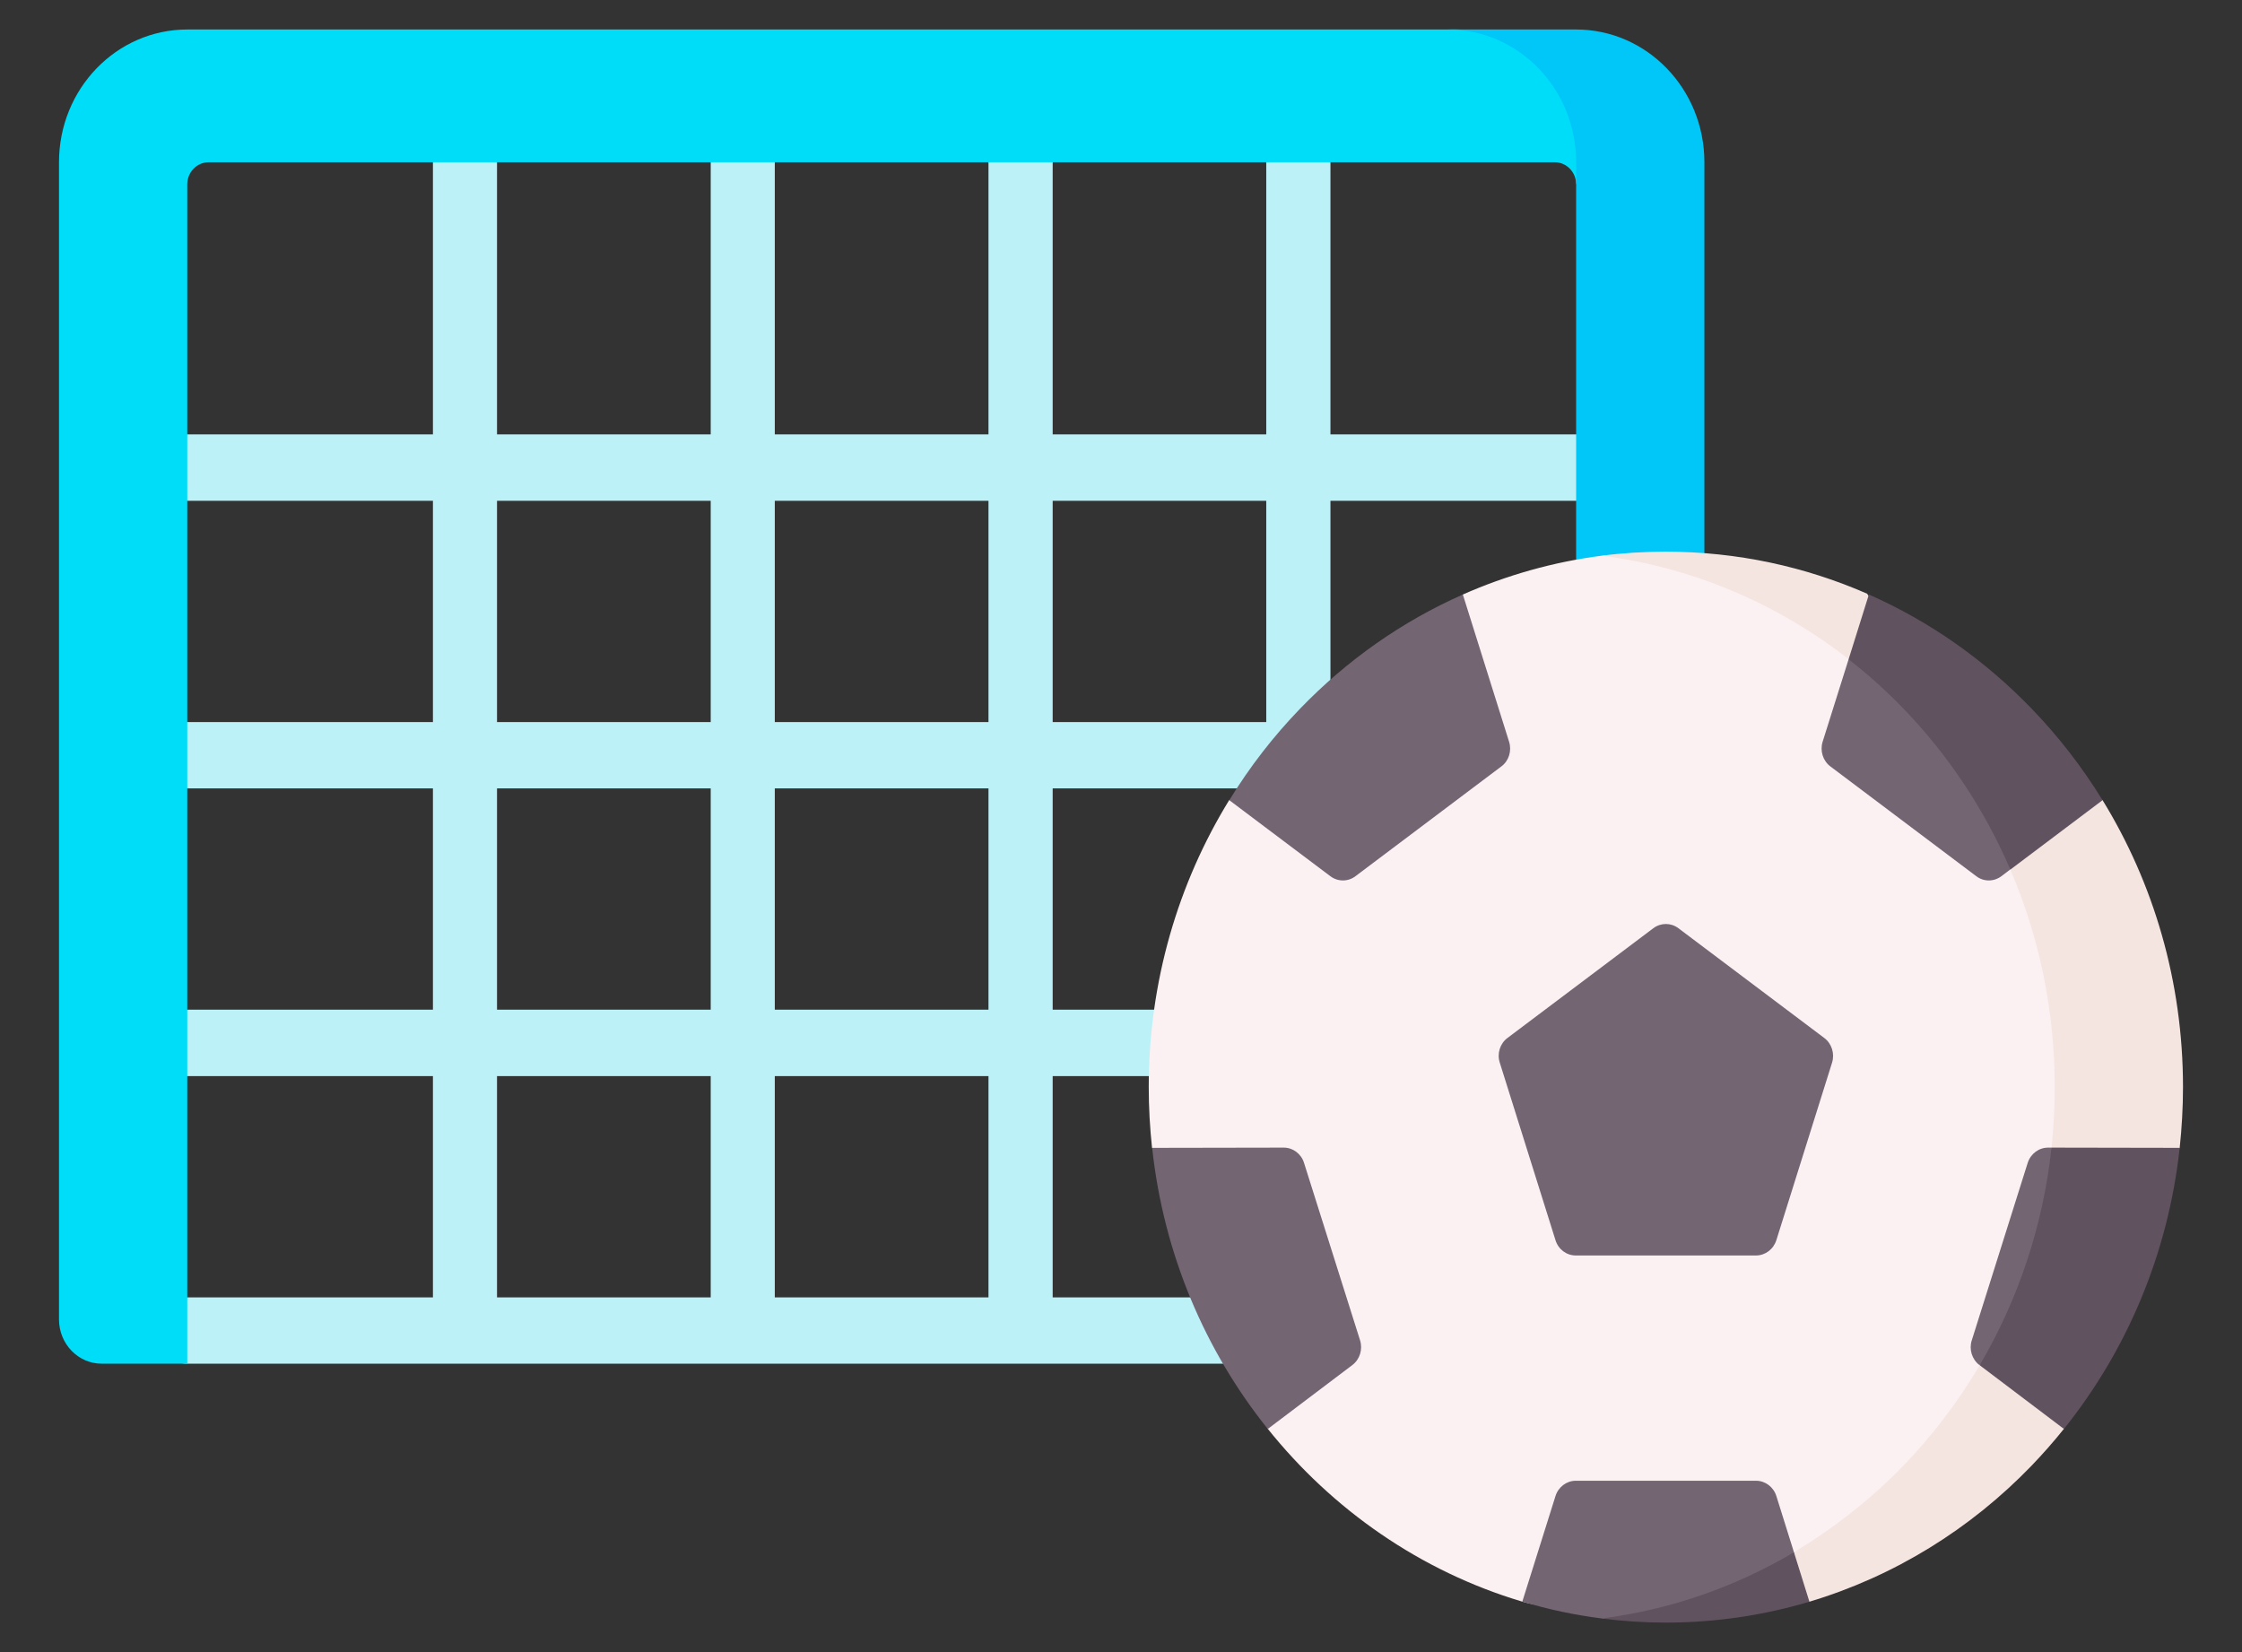
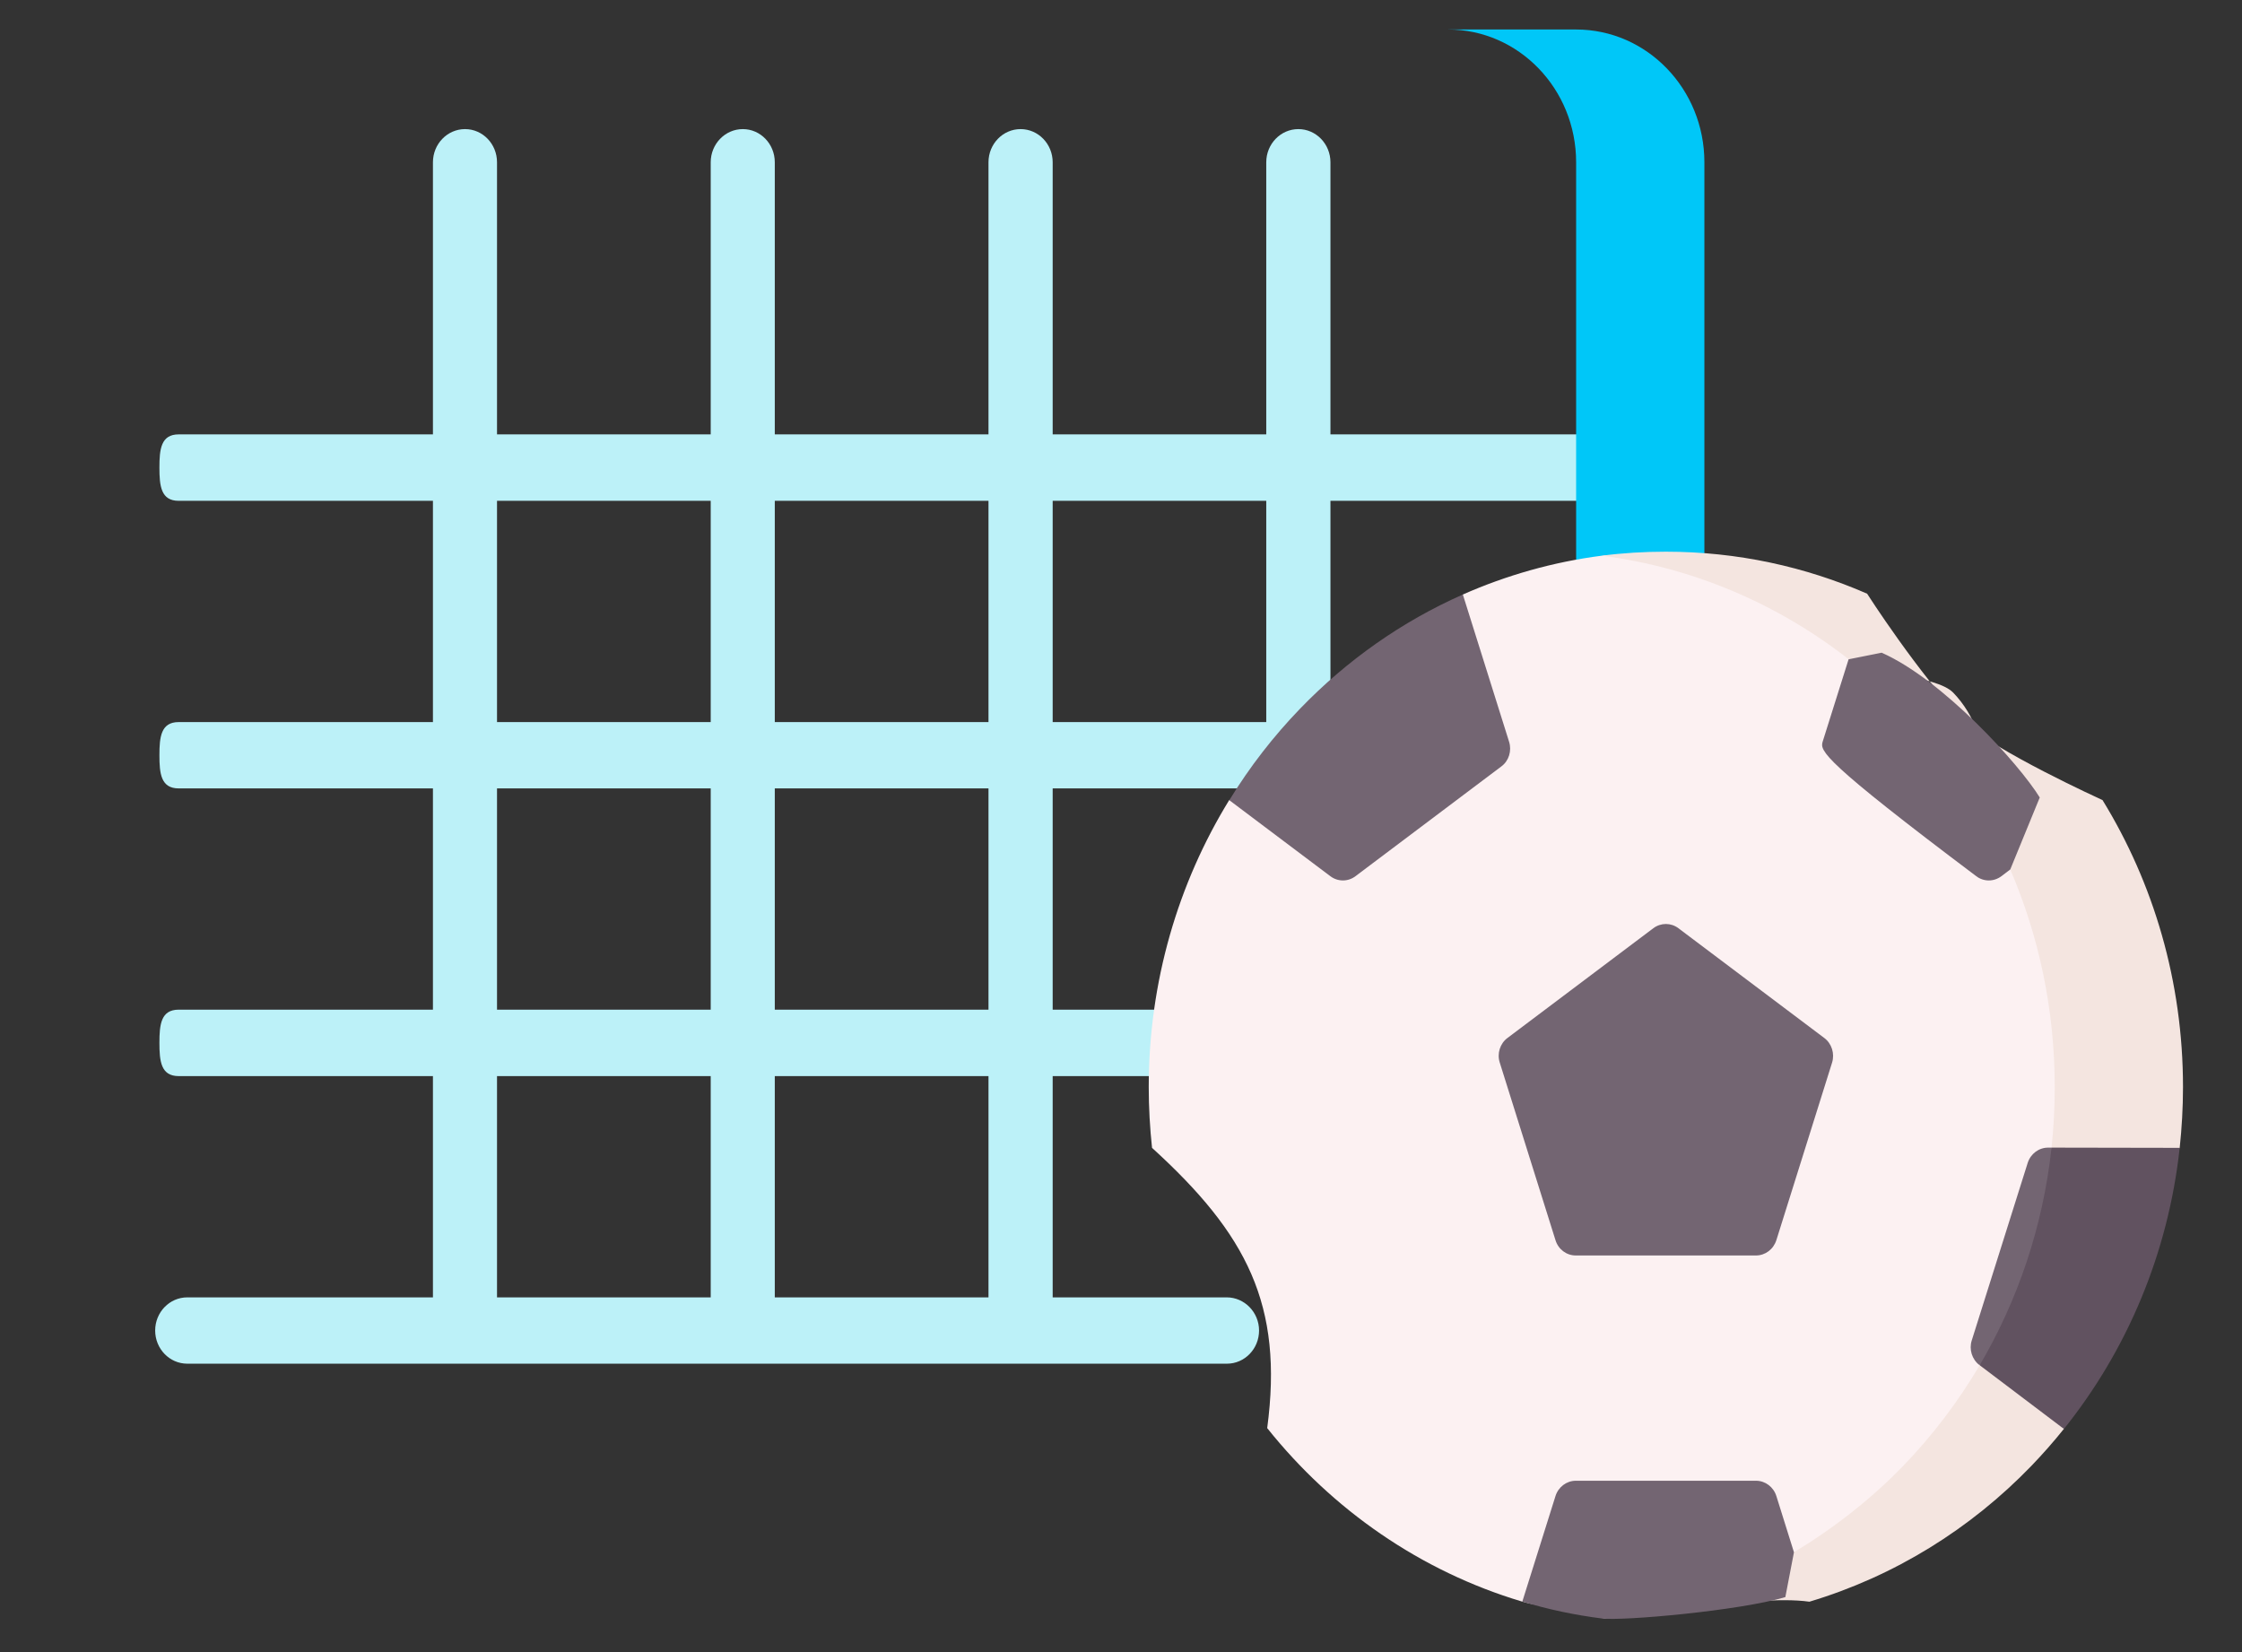
<svg xmlns="http://www.w3.org/2000/svg" width="19" height="14" viewBox="0 0 19 14" fill="none">
  <rect x="0" y="0" width="19" height="14" fill="#333333" stroke="none" />
  <path d="M13.393 3.681H11.275V1.375C11.275 1.22 11.153 1.094 11.003 1.094C10.853 1.094 10.731 1.22 10.731 1.375V3.681H8.921V1.375C8.921 1.22 8.799 1.094 8.649 1.094C8.499 1.094 8.377 1.22 8.377 1.375V3.681H6.566V1.375C6.566 1.22 6.445 1.094 6.295 1.094C6.145 1.094 6.023 1.22 6.023 1.375V3.681H4.212V1.375C4.212 1.22 4.091 1.094 3.941 1.094C3.791 1.094 3.669 1.22 3.669 1.375V3.681H1.514C1.364 3.681 1.351 3.807 1.351 3.962C1.351 4.118 1.364 4.244 1.514 4.244H3.669V6.119H1.514C1.364 6.119 1.351 6.245 1.351 6.4C1.351 6.555 1.364 6.681 1.514 6.681H3.669V8.556H1.514C1.364 8.556 1.351 8.682 1.351 8.837C1.351 8.993 1.364 9.119 1.514 9.119H3.669V10.994H1.587C1.437 10.994 1.315 11.12 1.315 11.275C1.315 11.43 1.437 11.556 1.587 11.556H10.398C10.548 11.556 10.67 11.43 10.67 11.275C10.67 11.12 10.546 10.994 10.396 10.994H8.921V9.119H10.417C10.567 9.119 10.689 8.993 10.689 8.837C10.689 8.682 10.567 8.556 10.417 8.556H8.921V6.681H10.731V6.696C10.731 6.851 11.388 6.164 11.275 6.13V4.244H13.393C13.543 4.244 13.593 4.118 13.593 3.962C13.593 3.807 13.543 3.681 13.393 3.681ZM6.566 4.244H8.377V6.119H6.566V4.244ZM6.566 6.681H8.377V8.556H6.566V6.681ZM4.212 4.244H6.023V6.119H4.212V4.244ZM4.212 6.681H6.023V8.556H4.212V6.681ZM4.212 9.119H6.023V10.994H4.212V9.119ZM6.566 10.994V9.119H8.377V10.994H6.566ZM10.731 6.119H8.921V4.244H10.731V6.119Z" fill="#BCF1F8" />
-   <path d="M1.587 11.556V1.562C1.587 1.459 1.668 1.375 1.768 1.375H13.176C13.276 1.375 13.357 1.459 13.357 1.562L13.43 1.375C13.43 0.754 12.943 0.25 12.343 0.25H1.587C0.986 0.25 0.5 0.754 0.5 1.375V11.181C0.5 11.388 0.662 11.556 0.862 11.556H1.587Z" fill="#00DDF9" />
  <path d="M14.444 1.375V5.425H13.357V1.375C13.357 0.754 12.871 0.25 12.271 0.25H13.357C13.957 0.25 14.444 0.754 14.444 1.375Z" fill="#00C7F8" />
  <path d="M14.814 4.904L14.366 4.766C14.182 4.766 13.752 4.687 13.574 4.709C13.162 4.762 12.766 4.875 12.397 5.038C12.11 5.964 11.257 6.566 10.417 6.78C9.985 7.483 9.735 8.318 9.735 9.212C9.735 9.386 9.745 9.558 9.763 9.727C10.566 10.458 10.878 11.056 10.739 12.102C11.292 12.795 12.04 13.315 12.896 13.571C13.284 13.688 14.233 13.617 14.233 13.617C16.093 13.452 17.818 11.741 17.818 9.235V9.119C17.818 6.613 15.628 5.181 14.814 4.904Z" fill="#FCF1F2" />
  <path d="M18.5 9.212C18.5 9.386 18.49 9.558 18.472 9.727C17.726 10.55 17.405 11.364 17.491 12.108C17.404 12.217 17.312 12.321 17.216 12.421C16.7 12.956 16.055 13.357 15.334 13.573C14.851 13.504 13.752 13.738 13.574 13.715C14.129 13.669 14.809 13.61 15.203 13.154C15.544 12.948 15.86 12.7 16.13 12.421C16.377 12.165 16.594 11.879 16.777 11.569C17.395 11.27 17.701 10.528 17.386 9.725C17.404 9.557 17.413 9.386 17.413 9.212C17.413 8.556 17.279 7.932 17.036 7.368C16.816 6.857 16.93 6.261 16.553 5.87C16.408 5.72 15.83 5.714 15.666 5.586C15.069 5.12 14.353 4.809 13.574 4.709C13.752 4.686 13.934 4.675 14.117 4.675C14.723 4.675 15.299 4.802 15.823 5.031C15.823 5.031 16.256 5.708 16.652 6.119C16.879 6.353 17.818 6.78 17.818 6.78C18.25 7.483 18.5 8.317 18.5 9.212Z" fill="#F4E5E0" />
-   <path d="M9.764 9.727C9.861 10.627 10.213 11.447 10.744 12.109L11.46 11.568C11.524 11.52 11.55 11.435 11.526 11.358L11.051 9.854C11.027 9.777 10.957 9.725 10.879 9.725L9.764 9.727Z" fill="#736572" />
  <path d="M10.418 6.781L11.274 7.425C11.338 7.473 11.424 7.473 11.487 7.425L12.723 6.495C12.787 6.448 12.813 6.363 12.789 6.286L12.397 5.038C11.879 5.267 11.412 5.597 11.019 6.004C10.792 6.239 10.59 6.499 10.418 6.781Z" fill="#736572" />
  <path d="M14.224 7.866L15.46 8.796C15.523 8.843 15.55 8.928 15.526 9.005L15.054 10.509C15.029 10.587 14.96 10.639 14.881 10.639H13.354C13.275 10.639 13.206 10.587 13.182 10.509L12.71 9.005C12.685 8.928 12.712 8.843 12.775 8.796L14.011 7.866C14.075 7.818 14.161 7.818 14.224 7.866Z" fill="#736572" />
  <path d="M17.792 10.888L16.775 11.568C16.712 11.52 16.685 11.435 16.71 11.358L17.184 9.854C17.209 9.777 17.278 9.725 17.357 9.725L17.386 9.725L17.792 10.888Z" fill="#736572" />
  <path d="M18.472 9.727C18.374 10.627 18.022 11.447 17.491 12.109L16.777 11.569C17.1 11.02 17.313 10.395 17.386 9.725L18.472 9.727Z" fill="#615260" />
-   <path d="M17.286 6.758L17.036 7.368L16.961 7.425C16.897 7.473 16.811 7.473 16.748 7.425L15.512 6.495C15.449 6.448 15.422 6.363 15.446 6.286L15.666 5.587L15.946 5.531C16.465 5.76 17.113 6.476 17.286 6.758Z" fill="#736572" />
-   <path d="M17.818 6.781L17.037 7.369C16.817 6.857 16.508 6.395 16.13 6.004C15.985 5.854 15.83 5.714 15.666 5.587L15.838 5.038C16.357 5.267 16.823 5.597 17.216 6.004C17.443 6.239 17.645 6.499 17.818 6.781Z" fill="#615260" />
+   <path d="M17.286 6.758L17.036 7.368L16.961 7.425C16.897 7.473 16.811 7.473 16.748 7.425C15.449 6.448 15.422 6.363 15.446 6.286L15.666 5.587L15.946 5.531C16.465 5.76 17.113 6.476 17.286 6.758Z" fill="#736572" />
  <path d="M15.13 13.534C14.743 13.649 13.752 13.738 13.575 13.715C13.344 13.686 13.119 13.638 12.901 13.572L13.182 12.678C13.206 12.601 13.276 12.548 13.354 12.548H14.882C14.96 12.548 15.03 12.601 15.054 12.678L15.203 13.154L15.13 13.534Z" fill="#736572" />
-   <path d="M15.334 13.573C14.948 13.688 14.54 13.75 14.117 13.75C13.934 13.75 13.752 13.738 13.574 13.715C14.161 13.64 14.712 13.445 15.203 13.154L15.334 13.573Z" fill="#615260" />
</svg>